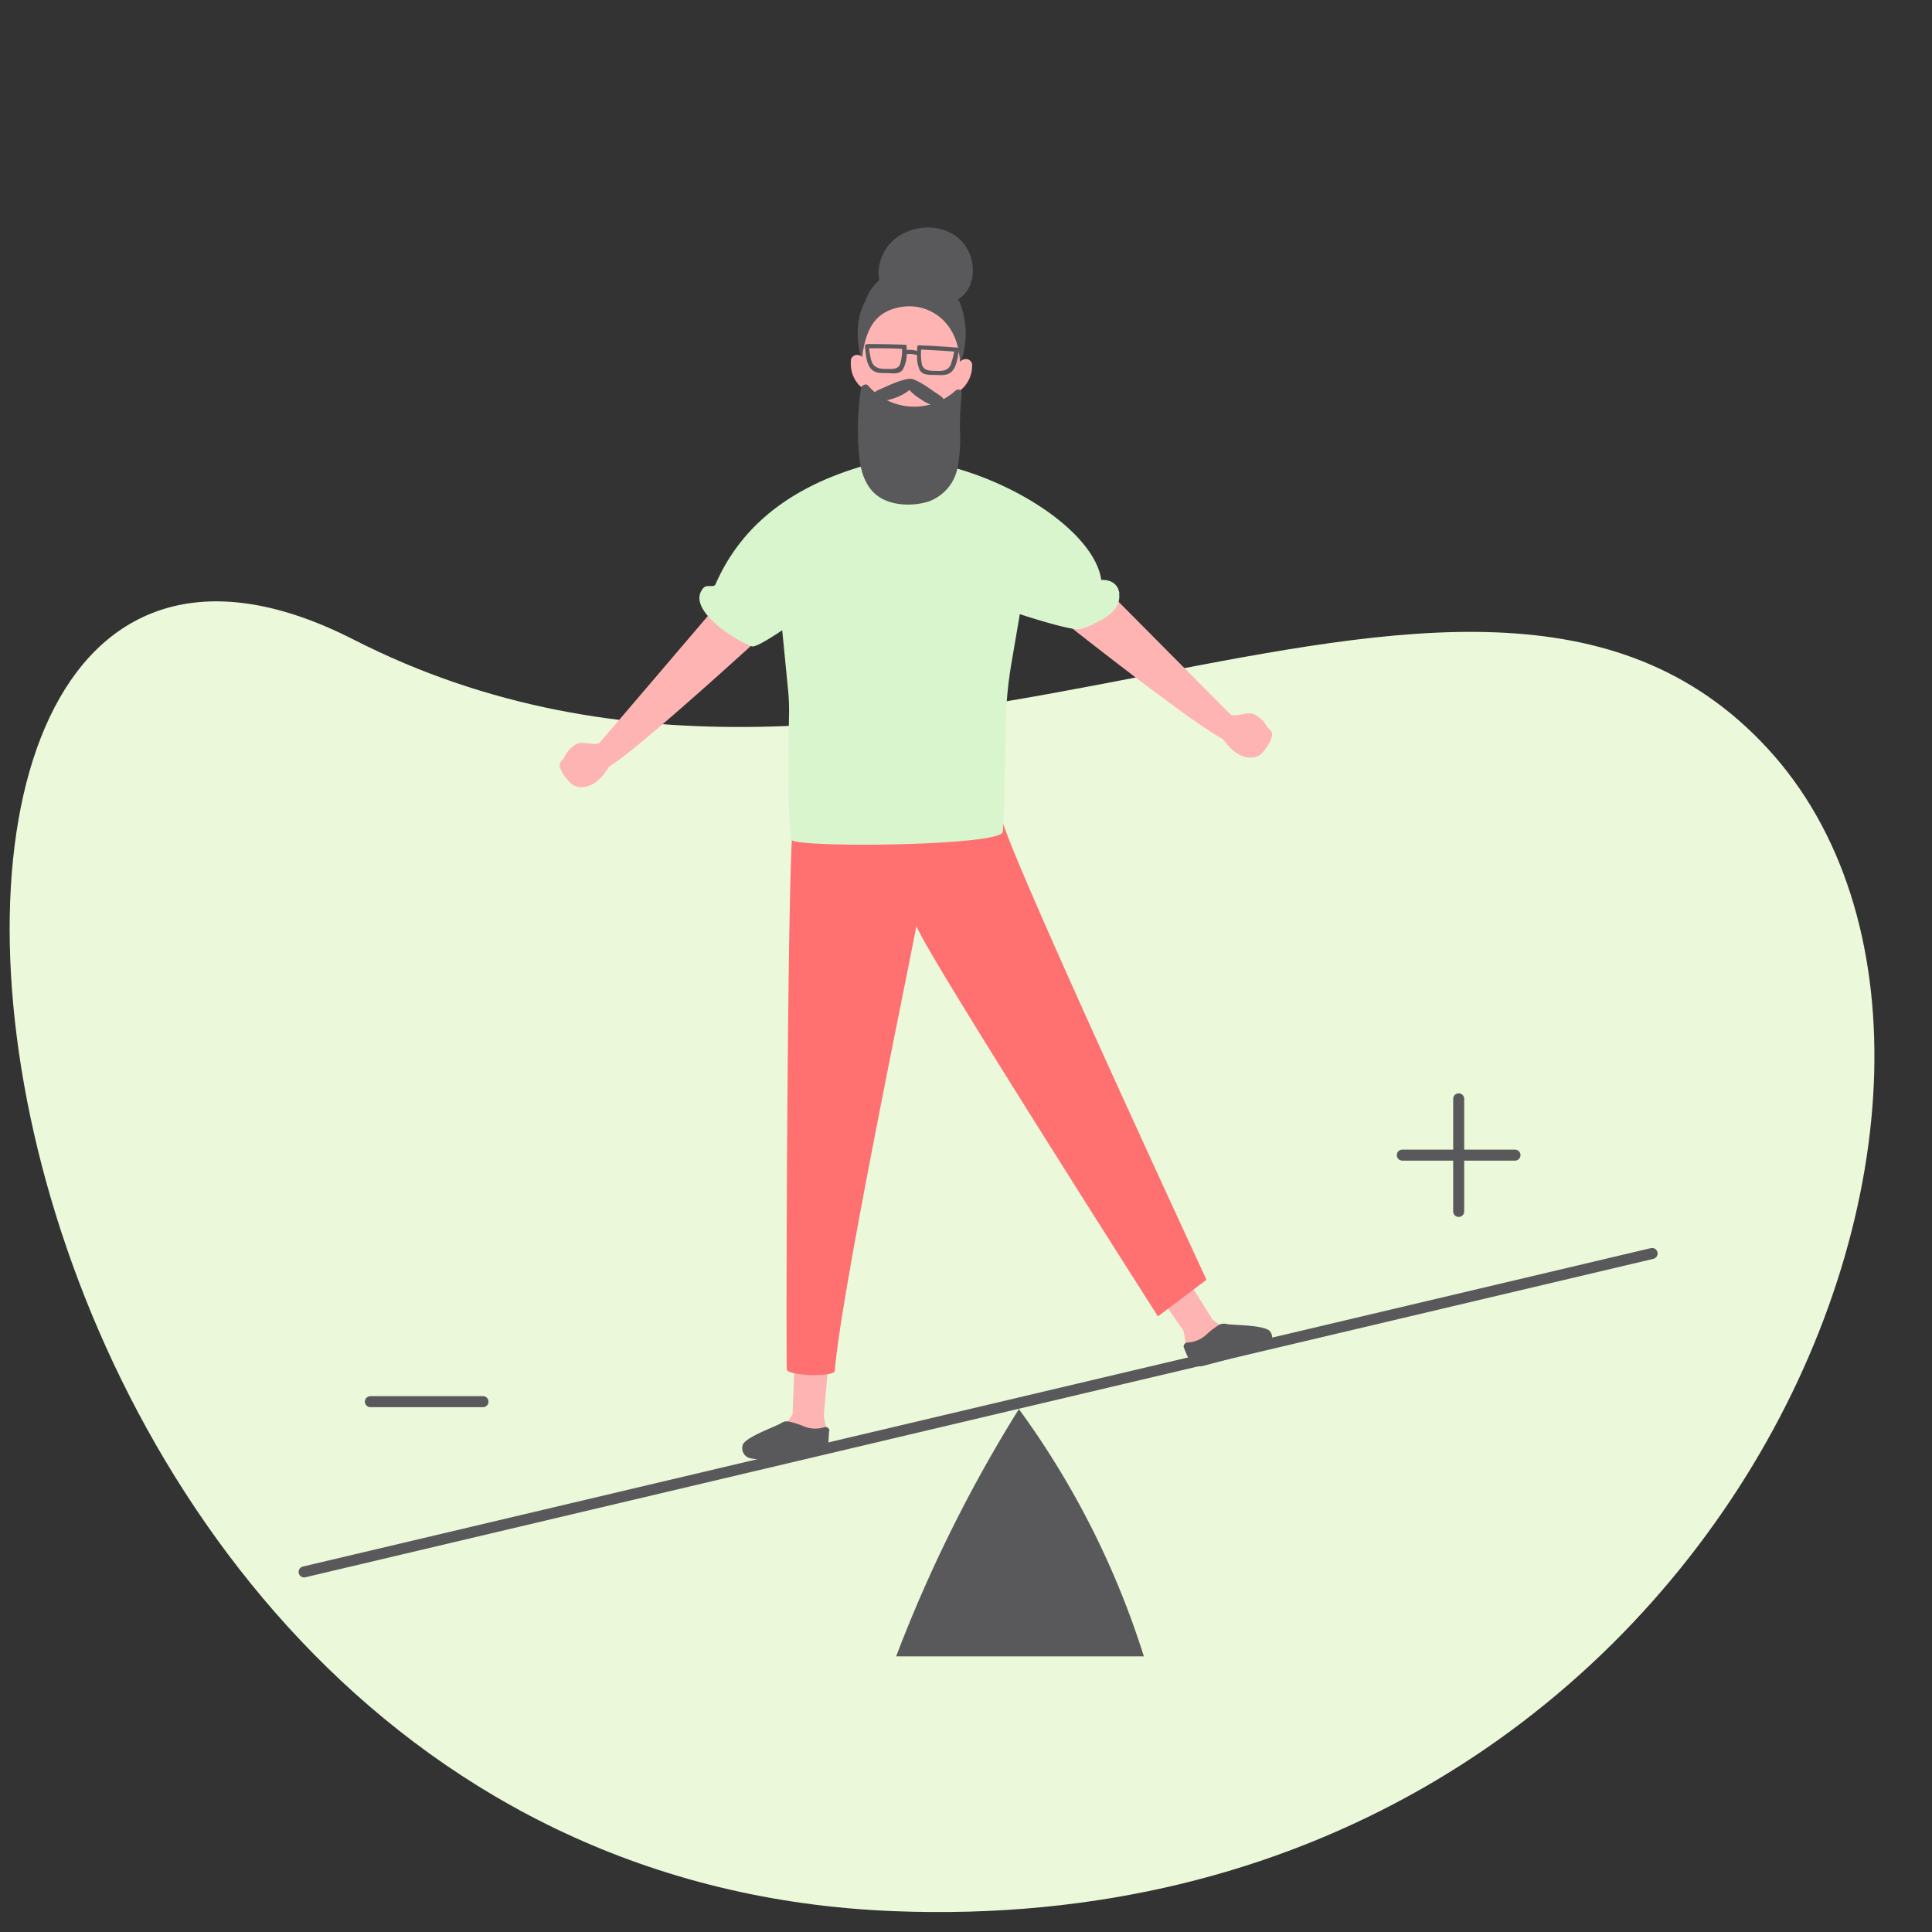
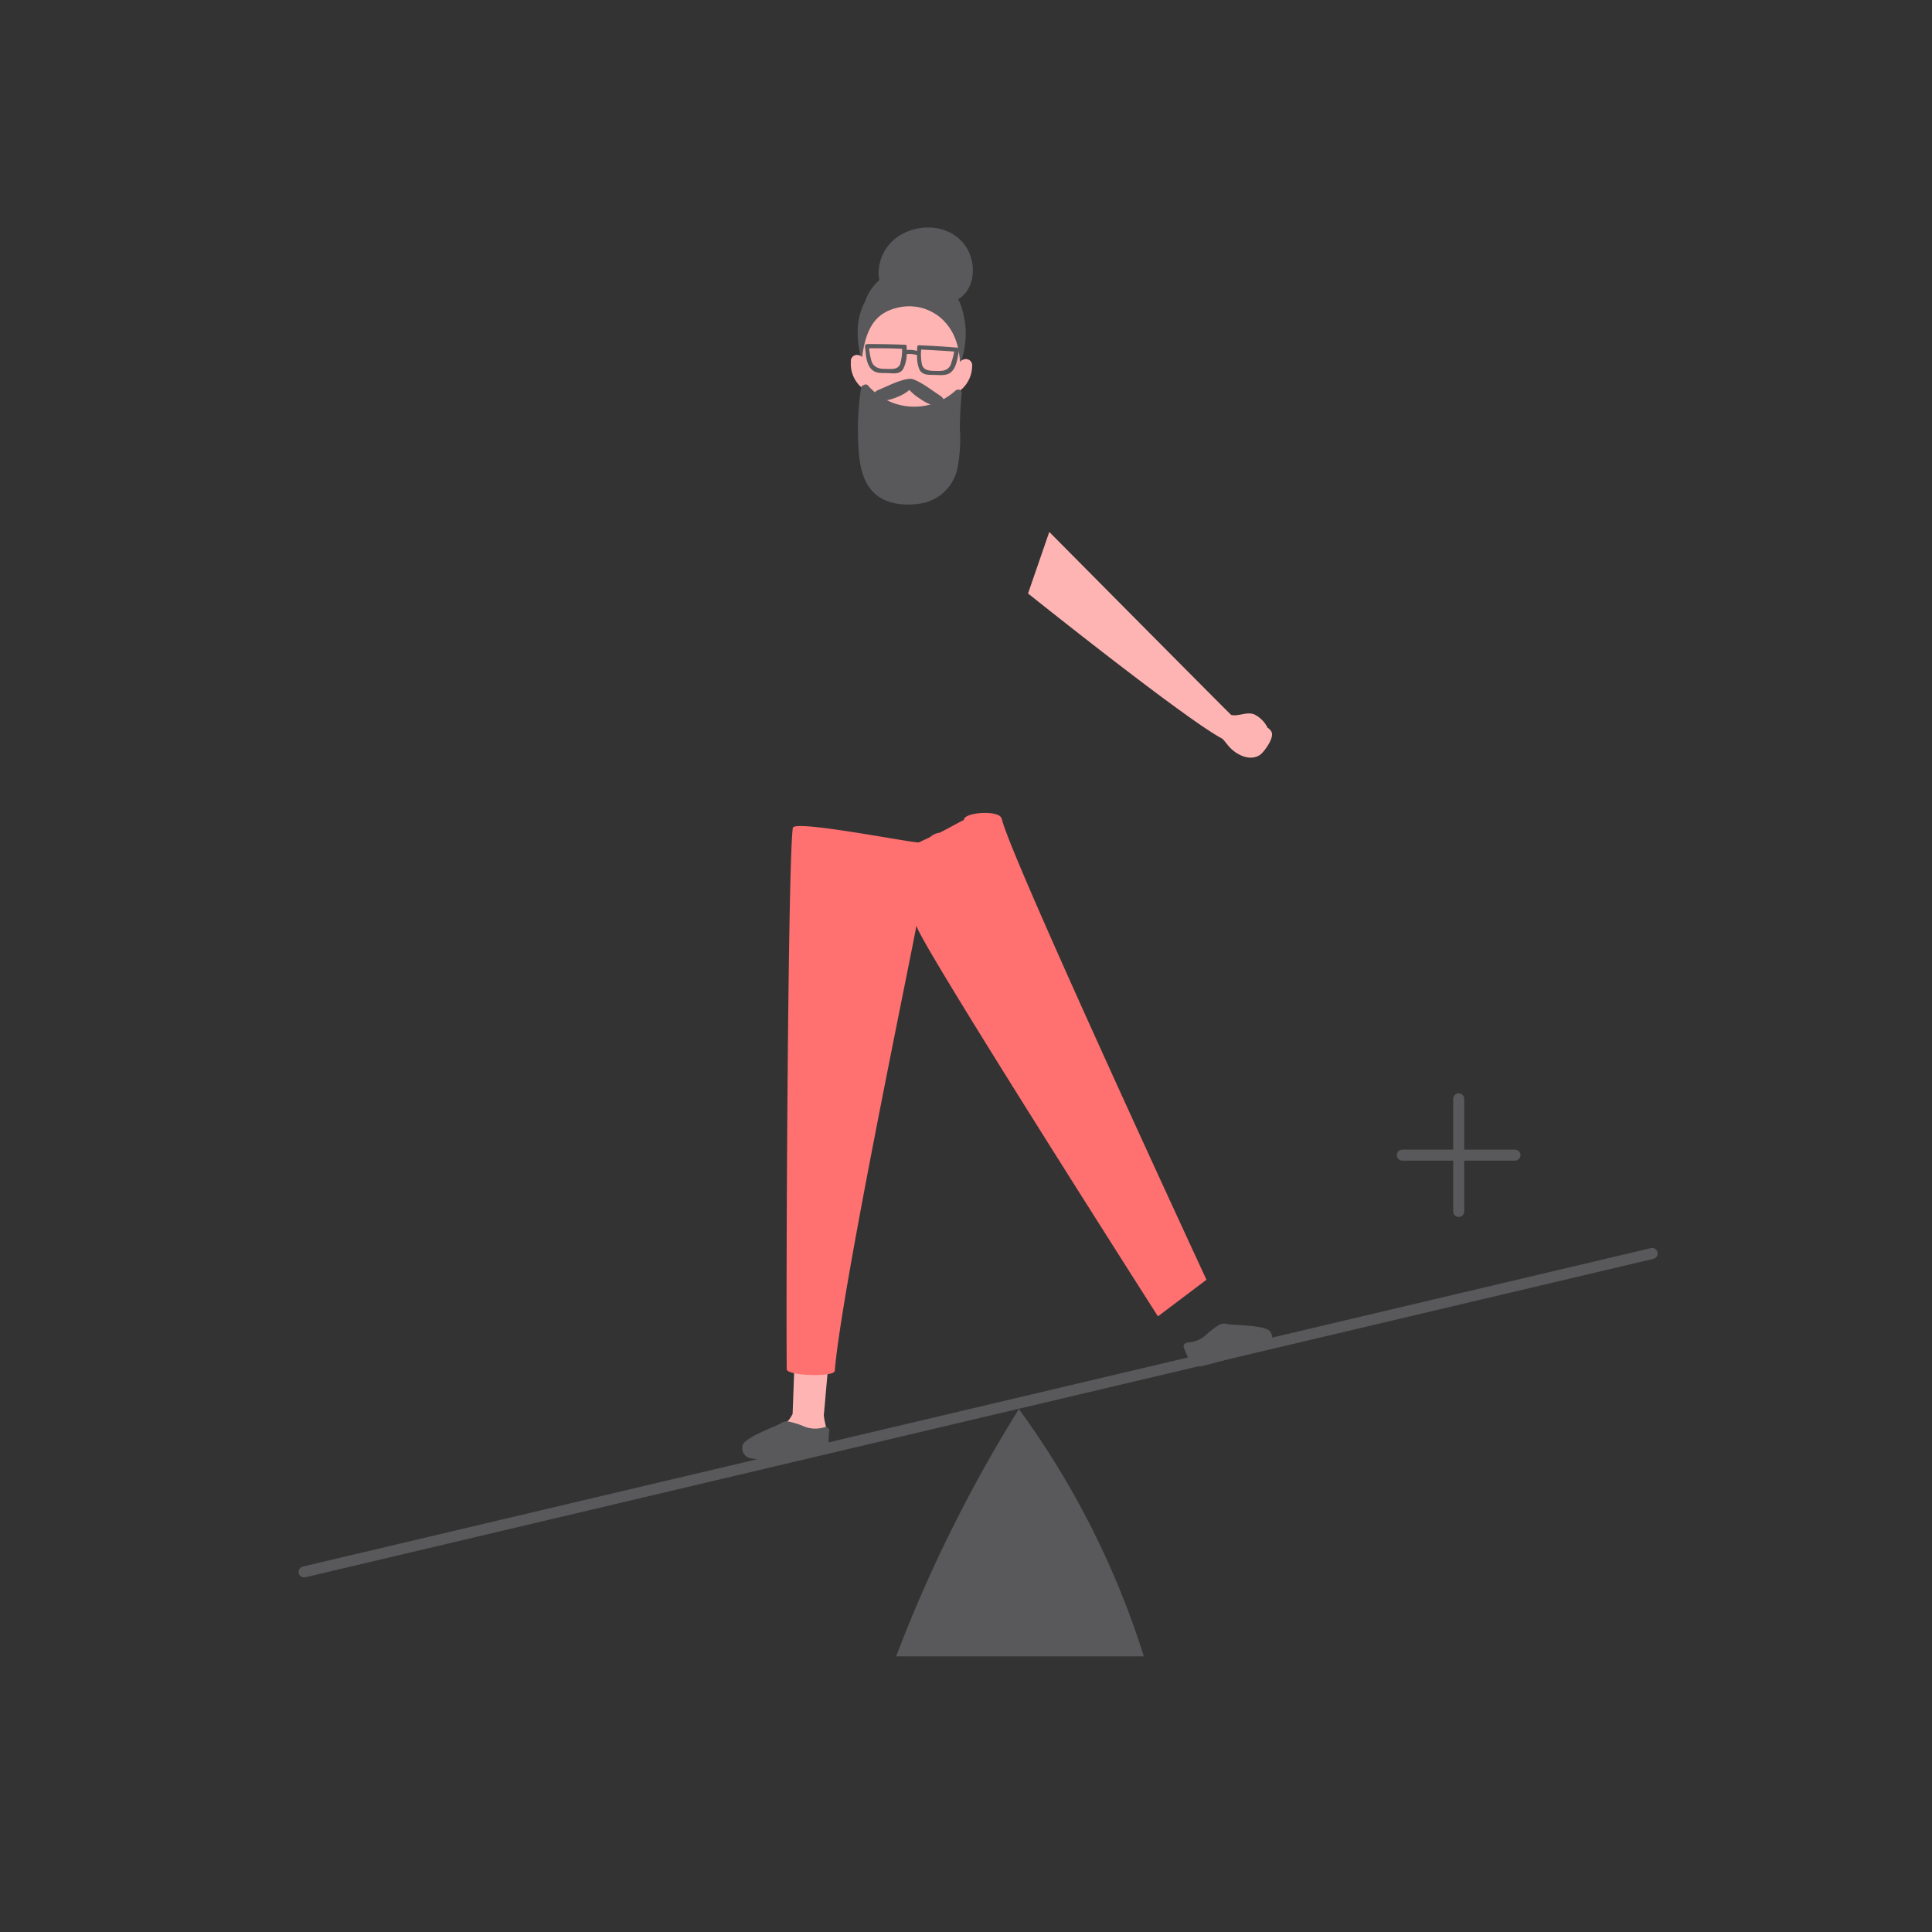
<svg xmlns="http://www.w3.org/2000/svg" id="Layer_1" data-name="Layer 1" viewBox="0 0 351 351">
  <rect x="0" y="0" width="351" height="351" fill="#333333" stroke="none" />
  <defs>
    <style>.cls-1{fill:#ebf8da;}.cls-2{fill:#ffb4b4;}.cls-3{fill:#59595b;}.cls-4{fill:#ff7070;}.cls-5{fill:#d9f5cd;}.cls-6{fill:none;stroke:#59595b;stroke-linecap:round;stroke-linejoin:round;stroke-width:2px;}</style>
  </defs>
  <title>finanzen_illustrations_2019_96</title>
-   <path class="cls-1" d="M162.27,347.21c150,6,213.58-151.79,158.89-211.2s-158.89,30.2-256.89-19.8C-41.58,62.21-15.66,340.1,162.27,347.21Z" />
  <path class="cls-2" d="M149.68,257l1.63-18.34-6.63-.26L144,256.88c-1,1.9-1.33,1.32-1.33,1.62a12.46,12.46,0,0,0,1.67,1.19,1.89,1.89,0,0,0,.92.26,2.5,2.5,0,0,0,2.77,2.26c1.64,0,2.5-.35,2.25-1.89-.19-1.18-.54-2.18-.62-3.33Z" />
  <path class="cls-3" d="M150.7,260a.73.73,0,0,0-1-.69,5.43,5.43,0,0,1-3.54-.13,15.06,15.06,0,0,0-2.95-.93,1.8,1.8,0,0,0-1.35.34c-.91.57-6.23,2.41-6.9,3.86a1.88,1.88,0,0,0,1.58,2.52,8.7,8.7,0,0,0,2.33.13l3.36-.29,6-.52c1.83-.18,2.18-1,2.31-2.72,0-.52.07-1,.08-1.57Z" />
-   <path class="cls-2" d="M215,241.72l-10.89-15.41,6.15-2.52,10,15.89c1.59,1.44,1.7.78,1.8,1.07a13.51,13.51,0,0,1-1.16,1.68,1.7,1.7,0,0,1-.77.56,2.52,2.52,0,0,1-1.83,3.08c-1.55.53-2.47.52-2.76-1-.22-1.17-.24-2.23-.56-3.34Z" />
  <path class="cls-3" d="M215.1,244.91a.72.72,0,0,1,.66-1,5.5,5.5,0,0,0,3.29-1.33,14.63,14.63,0,0,1,2.44-1.89,1.87,1.87,0,0,1,1.39-.14c1.05.22,6.68.13,7.81,1.27a1.88,1.88,0,0,1-.63,2.9,8.41,8.41,0,0,1-2.14.91l-3.26.89c-1.95.52-3.9,1.06-5.85,1.57-1.78.47-2.39-.17-3.1-1.75-.22-.48-.42-1-.61-1.45Z" />
  <path class="cls-4" d="M181.94,148.7c-.28-1.53-6.56-1.21-6.84.2.11-.18.11-.15,0,.09,0-.08-3.73,2-4.41,2.3a3.19,3.19,0,0,0-1.72.8l-2,.94c-.6.28-22.71-4.18-22.93-2.63-.9,6.22-1.25,81.59-1.11,98.36,0,1.21,8.63,1.48,8.73.3,1.19-14.88,14.5-78.4,14.83-80.91.52,3.07,43.88,71,43.88,71l8.82-6.65s-36-77.59-37.19-83.78Z" />
-   <path class="cls-2" d="M102.4,137.85a5.22,5.22,0,0,1,2.32-2.66c1.34-.58,2.8.23,4.12-.16.15-.1,25.75-30.15,25.75-30.15l9.47,5.48S117.44,135,110.83,139.17c-.62.5-1.09,2-2.9,3.12-2.06,1.28-3.49.58-4,.2-.81-.65-2.61-2.79-2.17-3.86a2,2,0,0,1,.61-.78Z" />
  <path class="cls-2" d="M230.3,132.24a5.23,5.23,0,0,0-2.5-2.48c-1.38-.48-2.78.43-4.12.13-.16-.08-33.05-33.25-33.05-33.25l-3.86,11.18S215.1,130.49,222,134.17c.66.45,1.23,1.91,3.12,2.9,2.14,1.13,3.52.33,4-.09.76-.7,2.4-3,1.89-4a1.9,1.9,0,0,0-.67-.74Z" />
-   <path class="cls-5" d="M203.37,107.85c-.23-1.87-1.71-2.56-3.29-2.49l0,0c-1.08-7.47-12.41-15.91-25-19.87-4.34-1.36-8.93-2.76-13.48-2.51-.89.05-1.47.82-2.27,1C141,88.56,133.52,98.11,130,106.13c-.31.71-1.55,0-2.17.65-3.45,3.78,5.76,9.6,8.77,10.65.84.29,5.51-2.93,5.51-2.93l1.06,10.81a36,36,0,0,1,.18,4.4c-.1,5.28-.28,18.73.41,22.83.26,1.55,38.21,1.19,38.43-1.42.25-2.85.42-12.71.51-19.15a75.07,75.07,0,0,1,1.09-11.68l1.49-8.71s9.7,3.19,11,2.69a7.56,7.56,0,0,0,2.68-1.11l.1,0c2.11-1,4.6-2.57,4.26-5.27Z" />
  <path class="cls-3" d="M174.07,54.37c2.36-1.43,3.07-4.37,2.48-7-1.29-5.67-7.65-7.43-12.49-4.93a8.17,8.17,0,0,0-4.45,7,6.35,6.35,0,0,0,.15,1.44,9.27,9.27,0,0,0-1.36,1.49,8.66,8.66,0,0,0-1.22,2.38c-1.84,3.34-1.56,7.23-.64,10.81s6.52,2.34,5.69-1.33c0-.2-.09-.4-.13-.6a3.58,3.58,0,0,0,.29-.39,3.53,3.53,0,0,0,2.17,1.44,3.69,3.69,0,0,0,3.8-1.83c.14-.21.27-.42.4-.64.05,1.07.08,2.14.23,3.21.38,2.94,4.84,2.83,5.63.22a15.52,15.52,0,0,0-.17-10.48c-.11-.27-.24-.54-.38-.81Z" />
  <path class="cls-2" d="M154.57,65.5a1.14,1.14,0,0,1,1.35-1c.82.14,1.12.9,1.39,1.59a.74.74,0,0,1-.42,1,.38.38,0,0,1,0,.1,12.71,12.71,0,0,0,.61,2.41c.25.7-.71,1-1.16.63a5.67,5.67,0,0,1-1.74-4.67Z" />
  <path class="cls-2" d="M176.63,66.36a1.14,1.14,0,0,0-1.27-1.12c-.83.07-1.18.81-1.52,1.47a.74.74,0,0,0,.35,1s0,.07,0,.1a12.55,12.55,0,0,1-.78,2.36c-.31.68.62,1.09,1.1.72a5.73,5.73,0,0,0,2.1-4.52Z" />
  <path class="cls-2" d="M171.59,58.4A8.84,8.84,0,0,0,163,55.92c-3.86.91-5.43,3.58-6.19,7.75a20.18,20.18,0,0,0,1,10.48c1,2.83,3,5.94,6.11,6.75s6.25-1.61,8-4.05c1.91-2.62,2.48-5.92,2.53-9.1.05-3.4-.44-6.79-2.88-9.35Z" />
  <polygon class="cls-2" points="169.44 90.55 159.93 90.18 160.65 71.57 170.17 71.94 169.44 90.55 169.44 90.55" />
  <path class="cls-3" d="M174.38,78.39q0-3.51.35-7a.62.62,0,0,0-1-.49.25.25,0,0,0-.14.06,11.08,11.08,0,0,1-15.87-.9.56.56,0,0,0-.77-.11.65.65,0,0,0-.52.55,51.92,51.92,0,0,0-.38,12c.26,2.83,1,5.81,3.39,7.59s6.22,1.93,9.09,1.08A8.18,8.18,0,0,0,174,84.79a29.8,29.8,0,0,0,.43-6.4Z" />
  <path class="cls-3" d="M172.79,66.1c-.46,1.2-1.42,1.32-2.55,1.29s-2.44.07-2.75-1.22a9.1,9.1,0,0,1-.13-2.66q3,.14,6,.36a14.1,14.1,0,0,1-.6,2.23Zm-9.2-.08c-.41,1.26-1.81,1-2.83,1s-2.09-.25-2.45-1.49a14.29,14.29,0,0,1-.42-2.26c2,0,4,0,6,.11a8.66,8.66,0,0,1-.33,2.64Zm10.1-2.88c-2.23-.19-4.46-.32-6.69-.41-.31,0-.36.12-.38.59,0,.14,0,.29,0,.44a4.84,4.84,0,0,0-1.89-.18c0-.12,0-.23,0-.33,0-.46,0-.61-.33-.62-2.23-.08-4.47-.13-6.7-.12-.3,0-.58.1-.55.44.13,1.21.19,3,1.05,4s2,.79,3,.83,2.21.28,2.85-.68a5.89,5.89,0,0,0,.68-2.76,4.48,4.48,0,0,1,1.89.19,5.84,5.84,0,0,0,.46,2.69c.57,1,1.8.87,2.8.9s2.24.17,3-.59c.94-.91,1.14-2.73,1.36-3.93.06-.33-.21-.45-.51-.47Z" />
  <path class="cls-3" d="M170.72,71.82c-1.58-1-3.29-2.43-5.08-3a1.49,1.49,0,0,1-.44,0c-1.87.22-3.82,1.28-5.56,2-.87.36-1.26,1-.29,1.67s2.83,0,3.87-.44a7.65,7.65,0,0,0,2-1.2A8.33,8.33,0,0,0,167,72.34c.92.66,2.52,1.67,3.7,1.17s.82-1.18,0-1.69Z" />
  <line class="cls-6" x1="55.25" y1="285.58" x2="300.15" y2="227.73" />
  <line class="cls-6" x1="265.01" y1="199.63" x2="265.01" y2="220.09" />
  <line class="cls-6" x1="275.24" y1="209.86" x2="254.77" y2="209.86" />
-   <line class="cls-6" x1="87.75" y1="254.65" x2="67.29" y2="254.65" />
  <path class="cls-3" d="M162.81,300.92h45A154.86,154.86,0,0,0,185.11,256,258.5,258.5,0,0,0,162.81,300.92Z" />
</svg>